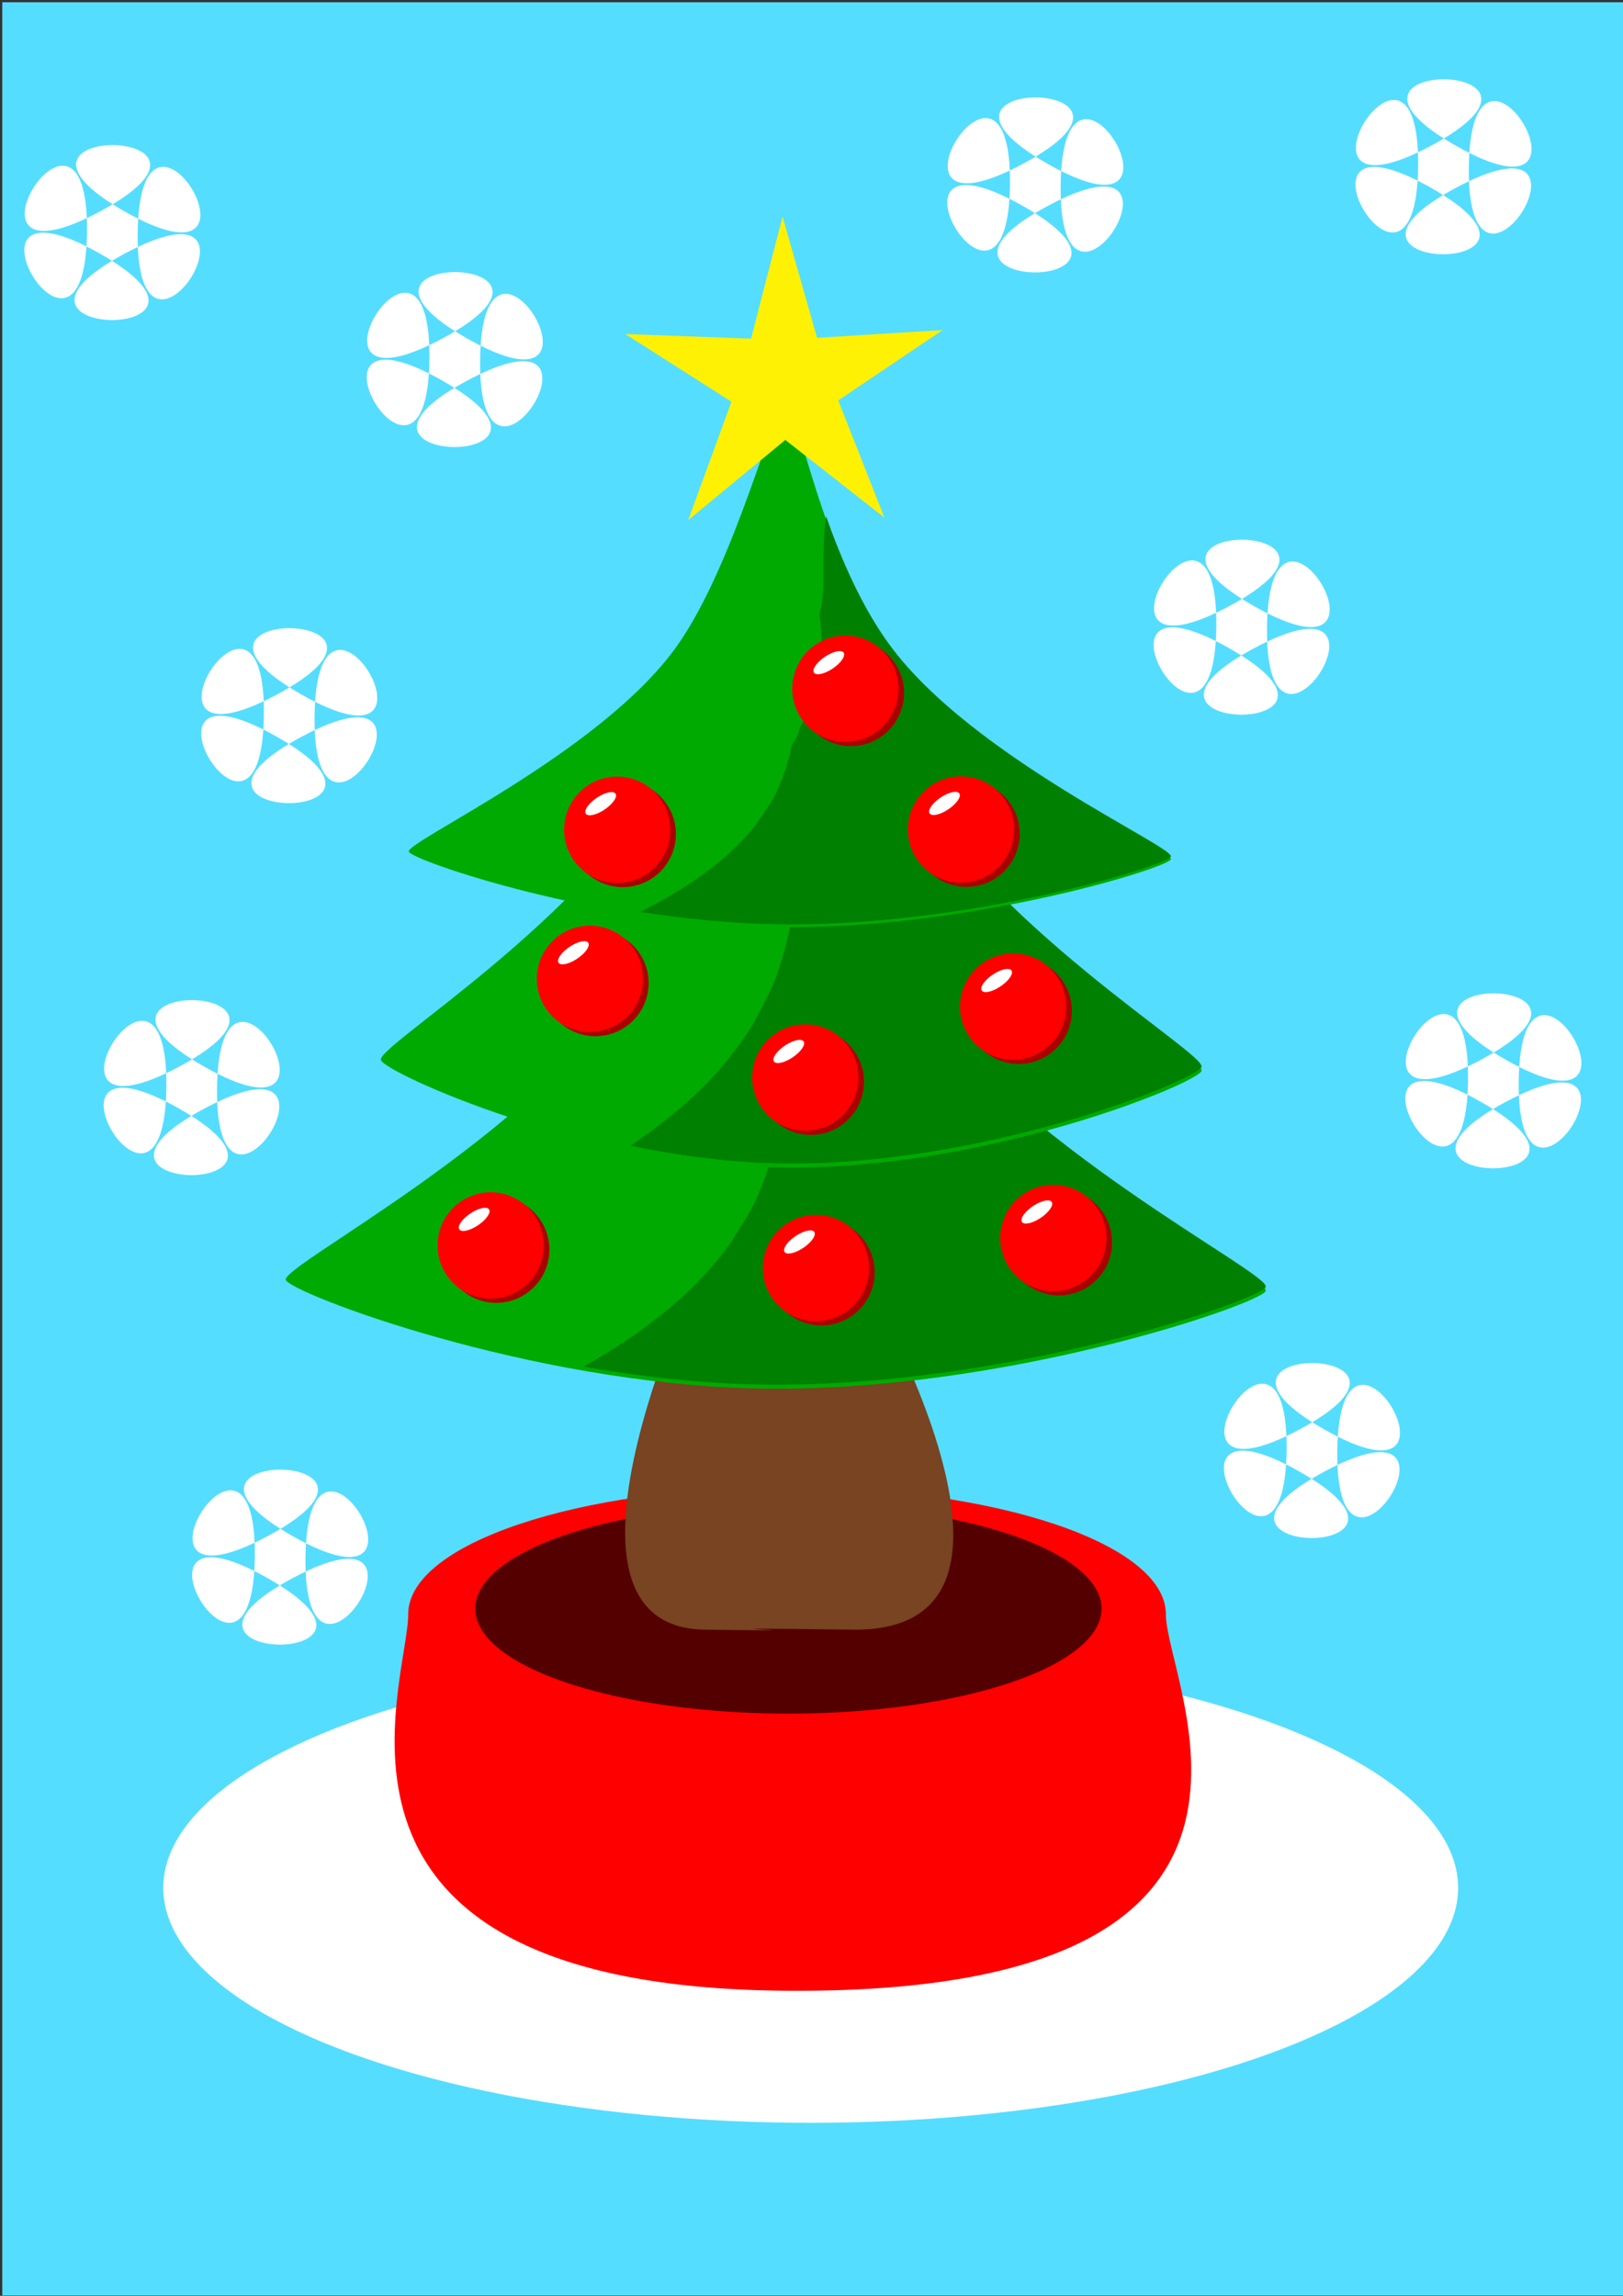
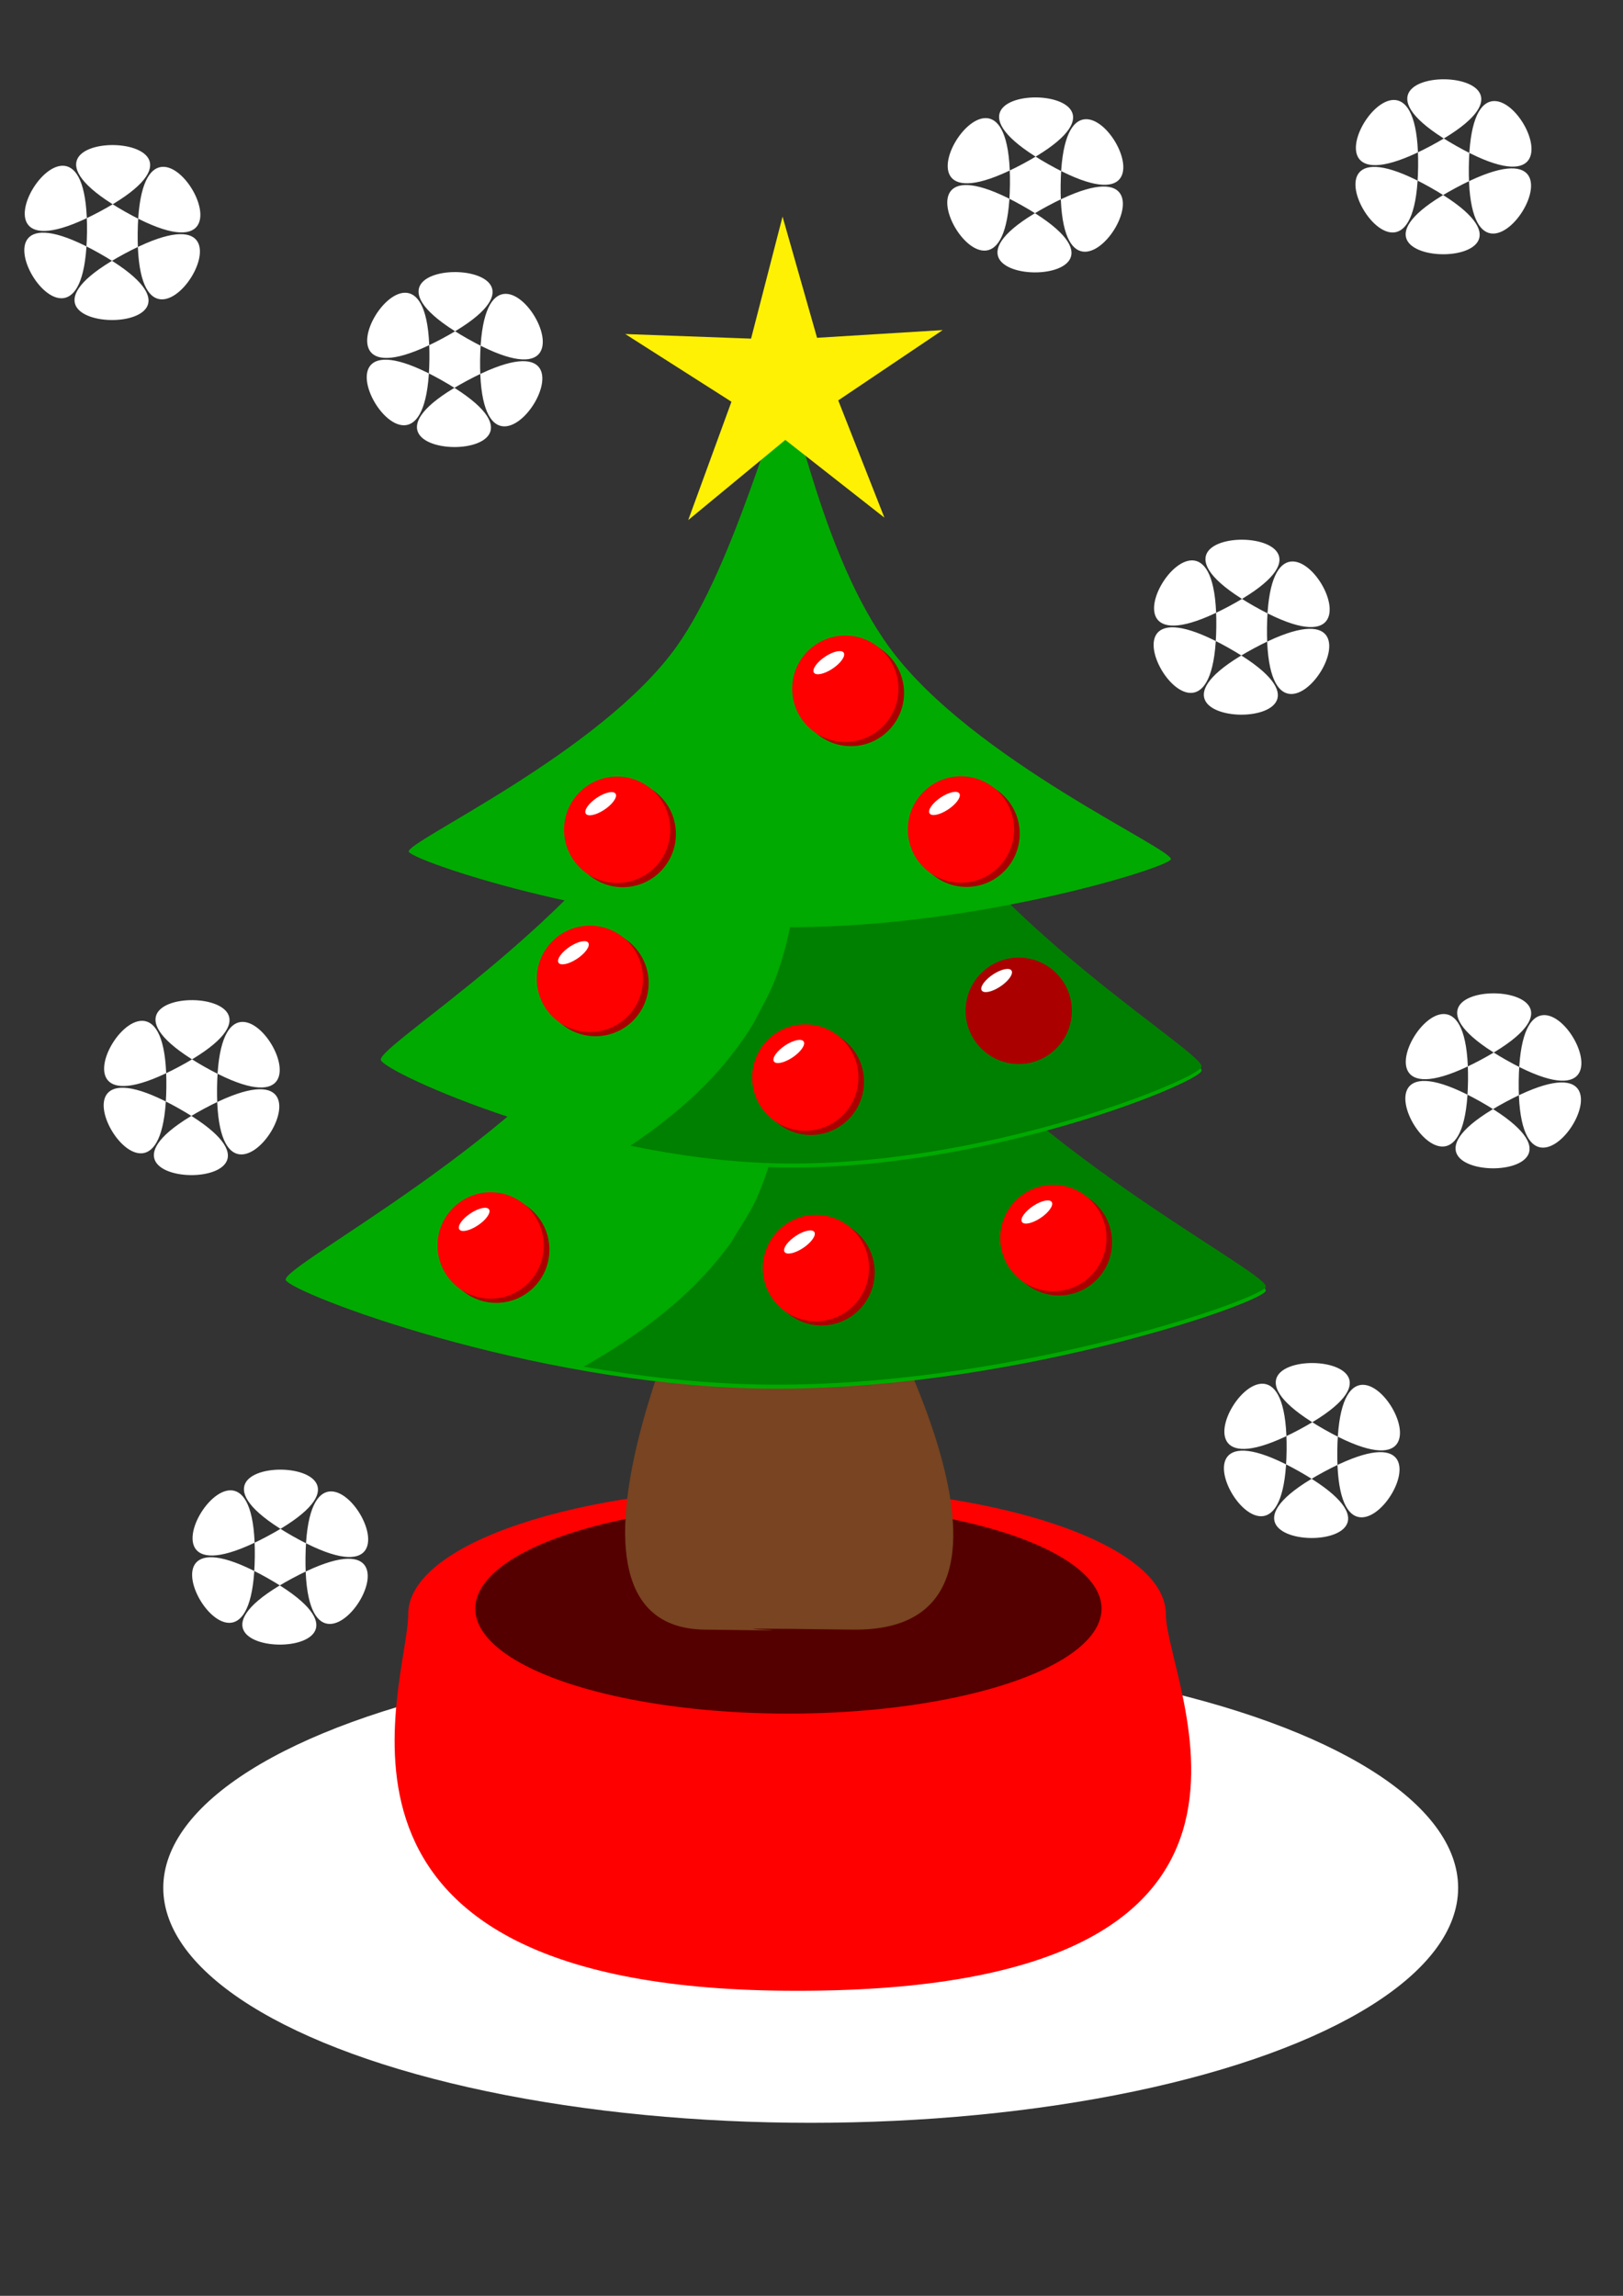
<svg xmlns="http://www.w3.org/2000/svg" xmlns:ns1="http://www.inkscape.org/namespaces/inkscape" xmlns:ns2="http://sodipodi.sourceforge.net/DTD/sodipodi-0.dtd" width="210mm" height="297mm" viewBox="0 0 210 297" version="1.1" id="svg1" ns1:version="1.3.2 (091e20e, 2023-11-25, custom)" ns2:docname="Ёлка.svg">
  <rect x="0" y="0" width="210" height="297" fill="#333333" stroke="none" />
  <ns2:namedview id="namedview1" pagecolor="#ffffff" bordercolor="#000000" borderopacity="0.25" ns1:showpageshadow="2" ns1:pageopacity="0.0" ns1:pagecheckerboard="0" ns1:deskcolor="#d1d1d1" ns1:document-units="mm" ns1:zoom="0.90172821" ns1:cx="383.15315" ns1:cy="424.18547" ns1:window-width="1920" ns1:window-height="1017" ns1:window-x="-8" ns1:window-y="-8" ns1:window-maximized="1" ns1:current-layer="layer1" />
  <defs id="defs1" />
  <g ns1:label="Слой 1" ns1:groupmode="layer" id="layer1">
    <g id="g49">
      <g id="g39" transform="matrix(1,0,0,1.001,0,-0.294)">
-         <rect style="fill:#55ddff;fill-opacity:1;stroke-width:0.328" id="rect38" width="209.794" height="296.352" x="0.293" y="0.587" />
        <ellipse style="fill:#ffffff;fill-opacity:1;stroke-width:0.375" id="path39" cx="104.897" cy="244.271" rx="83.771" ry="30.369" />
        <g id="g20">
          <g id="g19" transform="translate(4.341,-49.56)">
            <path id="path18" style="fill:#ff0000;stroke-width:0.304" d="m 146.51,258.473 c -1e-5,9.091 22.294,49.312 -49.379,48.656 -64.672,-0.592 -48.656,-39.565 -48.656,-48.656 -8e-6,-9.091 21.946,-16.46 49.018,-16.46 27.072,0 49.018,7.369 49.018,16.46 z" ns2:nodetypes="sssss" />
            <path id="ellipse18" style="fill:#550000;stroke-width:0.251" d="M 138.19,257.75 A 40.516,13.566 0 0 1 97.674,271.315 40.516,13.566 0 0 1 57.157,257.75 40.516,13.566 0 0 1 97.674,244.184 40.516,13.566 0 0 1 138.19,257.75 Z" />
          </g>
          <g id="g18">
            <path id="rect17" style="fill:#784421;stroke-width:0.265" d="m 91.162,162.789 h 19.173 c 0,0 29.273,48.504 0,48.113 -29.273,-0.391 3.95,0.333 -19.173,0 -23.123,-0.333 0,-48.113 0,-48.113 z" ns2:nodetypes="cczzc" />
            <g id="g17" transform="matrix(1.286,0,0,1.441,-31.05,6.671)">
              <path id="path16" style="fill:#00aa00;stroke-width:0.265" ns1:transform-center-x="0.015727858" ns1:transform-center-y="-0.22467732" transform="translate(19.896,57.157)" d="M 80.526,62.945 C 57.434,62.542 33.688,54.434 33.005,53.226 32.323,52.018 57.867,40.448 67.682,26.644 75.275,15.966 80.369,-5.077 81.756,-5.065 c 1.388,0.013 4.558,19.817 13.495,31.96 10.657,14.48 37.046,26.124 36.341,27.32 -0.705,1.195 -26.519,9.159 -51.066,8.731 z" ns2:nodetypes="sssssss" />
              <path id="path17" style="fill:#008000;stroke-width:0.265" ns1:transform-center-x="0.015727858" ns1:transform-center-y="-0.22467732" d="m 106.883,67.018 c -0.108,0.733 -0.169,1.472 -0.224,2.211 -0.06,0.847 -0.084,1.695 -0.099,2.544 -0.015,0.996 -0.017,1.992 -0.02,2.987 0.043,1.259 -0.055,2.507 -0.241,3.752 -0.081,0.415 -0.181,0.826 -0.275,1.238 0.031,0.216 0.067,0.431 0.095,0.647 0.116,0.929 0.162,1.864 0.193,2.8 0.08,1.103 -0.136,2.167 -0.475,3.209 -0.057,0.165 -0.114,0.33 -0.17,0.495 0.271,0.678 0.239,1.642 -0.304,2.804 -0.166,0.357 -0.358,0.699 -0.556,1.038 -0.037,0.246 -0.09,0.502 -0.167,0.77 -0.288,1 -0.683,1.957 -1.155,2.882 -0.07,0.277 -0.15,0.554 -0.253,0.83 -0.194,0.467 -0.456,0.888 -0.749,1.288 -0.459,2.173 -1.044,4.181 -2.21,6.529 -0.706,1.422 -1.73,2.663 -2.595,3.995 -3.455,4.246 -7.667,7.186 -12.38,9.83 -1.633,0.871 -1.345,0.716 -2.416,1.277 5.623,0.875 11.6,1.493 17.541,1.597 24.547,0.429 50.361,-7.535 51.066,-8.731 0.705,-1.195 -25.684,-12.84 -36.341,-27.319 -3.623,-4.922 -6.276,-11.071 -8.265,-16.672 z" />
            </g>
            <g id="g15" transform="matrix(1.077,0,0,1.425,-7.692,-19.991)">
              <path id="path14" style="fill:#00aa00;stroke-width:0.265" ns1:transform-center-x="0.015727858" ns1:transform-center-y="-0.22467732" transform="translate(19.896,57.157)" d="M 80.526,62.945 C 57.434,62.542 33.688,54.434 33.005,53.226 32.323,52.018 57.867,40.448 67.682,26.644 75.275,15.966 80.369,-5.077 81.756,-5.065 c 1.388,0.013 4.558,19.817 13.495,31.96 10.657,14.48 37.046,26.124 36.341,27.32 -0.705,1.195 -26.519,9.159 -51.066,8.731 z" ns2:nodetypes="sssssss" />
              <path id="path15" style="fill:#008000;stroke-width:0.265" ns1:transform-center-x="0.015727858" ns1:transform-center-y="-0.22467732" d="m 106.883,67.018 c -0.108,0.733 -0.169,1.472 -0.224,2.211 -0.06,0.847 -0.084,1.695 -0.099,2.544 -0.015,0.996 -0.017,1.992 -0.02,2.987 0.043,1.259 -0.055,2.507 -0.241,3.752 -0.081,0.415 -0.181,0.826 -0.275,1.238 0.031,0.216 0.067,0.431 0.095,0.647 0.116,0.929 0.162,1.864 0.193,2.8 0.08,1.103 -0.136,2.167 -0.475,3.209 -0.057,0.165 -0.114,0.33 -0.17,0.495 0.271,0.678 0.239,1.642 -0.304,2.804 -0.166,0.357 -0.358,0.699 -0.556,1.038 -0.037,0.246 -0.09,0.502 -0.167,0.77 -0.288,1 -0.683,1.957 -1.155,2.882 -0.07,0.277 -0.15,0.554 -0.253,0.83 -0.194,0.467 -0.456,0.888 -0.749,1.288 -0.459,2.173 -1.044,4.181 -2.21,6.529 -0.706,1.422 -1.73,2.663 -2.595,3.995 -3.455,4.246 -7.667,7.186 -12.38,9.83 -1.633,0.871 -1.345,0.716 -2.416,1.277 5.623,0.875 11.6,1.493 17.541,1.597 24.547,0.429 50.361,-7.535 51.066,-8.731 0.705,-1.195 -25.684,-12.84 -36.341,-27.319 -3.623,-4.922 -6.276,-11.071 -8.265,-16.672 z" />
            </g>
            <g id="g14">
              <path id="path1" style="fill:#00aa00;stroke-width:0.265" ns1:transform-center-x="0.015727858" ns1:transform-center-y="-0.22467732" transform="translate(19.896,57.157)" d="M 80.526,62.945 C 57.434,62.542 33.688,54.434 33.005,53.226 32.323,52.018 57.867,40.448 67.682,26.644 75.275,15.966 80.369,-5.077 81.756,-5.065 c 1.388,0.013 4.558,19.817 13.495,31.96 10.657,14.48 37.046,26.124 36.341,27.32 -0.705,1.195 -26.519,9.159 -51.066,8.731 z" ns2:nodetypes="sssssss" />
-               <path id="path2" style="fill:#008000;stroke-width:0.265" ns1:transform-center-x="0.015727858" ns1:transform-center-y="-0.22467732" d="m 106.883,67.018 c -0.108,0.733 -0.169,1.472 -0.224,2.211 -0.06,0.847 -0.084,1.695 -0.099,2.544 -0.015,0.996 -0.017,1.992 -0.02,2.987 0.043,1.259 -0.055,2.507 -0.241,3.752 -0.081,0.415 -0.181,0.826 -0.275,1.238 0.031,0.216 0.067,0.431 0.095,0.647 0.116,0.929 0.162,1.864 0.193,2.8 0.08,1.103 -0.136,2.167 -0.475,3.209 -0.057,0.165 -0.114,0.33 -0.17,0.495 0.271,0.678 0.239,1.642 -0.304,2.804 -0.166,0.357 -0.358,0.699 -0.556,1.038 -0.037,0.246 -0.09,0.502 -0.167,0.77 -0.288,1 -0.683,1.957 -1.155,2.882 -0.07,0.277 -0.15,0.554 -0.253,0.83 -0.194,0.467 -0.456,0.888 -0.749,1.288 -0.459,2.173 -1.044,4.181 -2.21,6.529 -0.706,1.422 -1.73,2.663 -2.595,3.995 -3.455,4.246 -7.667,7.186 -12.38,9.83 -1.633,0.871 -1.345,0.716 -2.416,1.277 5.623,0.875 11.6,1.493 17.541,1.597 24.547,0.429 50.361,-7.535 51.066,-8.731 0.705,-1.195 -25.684,-12.84 -36.341,-27.319 -3.623,-4.922 -6.276,-11.071 -8.265,-16.672 z" />
            </g>
          </g>
        </g>
        <g id="g22" transform="translate(63.341,-20.684)">
          <g id="g21">
            <circle style="fill:#aa0000;stroke-width:0.265" id="path20" cx="42.958" cy="185.399" r="6.873" />
            <circle style="fill:#ff0000;stroke-width:0.265" id="circle21" cx="42.235" cy="184.856" r="6.873" />
          </g>
          <ellipse style="fill:#ffffff;stroke-width:0.287" id="path21" cx="177.308" cy="133.729" rx="0.968" ry="2.294" transform="matrix(0.825,0.565,-0.794,0.608,0,0)" />
        </g>
        <g id="g24" transform="translate(37.622,-77.325)">
          <g id="g23">
            <circle style="fill:#aa0000;stroke-width:0.265" id="circle22" cx="42.958" cy="185.399" r="6.873" />
            <circle style="fill:#ff0000;stroke-width:0.265" id="circle23" cx="42.235" cy="184.856" r="6.873" />
          </g>
          <ellipse style="fill:#ffffff;stroke-width:0.287" id="ellipse23" cx="177.308" cy="133.729" rx="0.968" ry="2.294" transform="matrix(0.825,0.565,-0.794,0.608,0,0)" />
        </g>
        <g id="g26" transform="translate(88.855,-54.473)">
          <g id="g25">
            <circle style="fill:#aa0000;stroke-width:0.265" id="circle24" cx="42.958" cy="185.399" r="6.873" />
-             <circle style="fill:#ff0000;stroke-width:0.265" id="circle25" cx="42.235" cy="184.856" r="6.873" />
          </g>
          <ellipse style="fill:#ffffff;stroke-width:0.287" id="ellipse25" cx="177.308" cy="133.729" rx="0.968" ry="2.294" transform="matrix(0.825,0.565,-0.794,0.608,0,0)" />
        </g>
        <g id="g28" transform="translate(34.095,-58.062)">
          <g id="g27">
            <circle style="fill:#aa0000;stroke-width:0.265" id="circle26" cx="42.958" cy="185.399" r="6.873" />
            <circle style="fill:#ff0000;stroke-width:0.265" id="circle27" cx="42.235" cy="184.856" r="6.873" />
          </g>
          <ellipse style="fill:#ffffff;stroke-width:0.287" id="ellipse27" cx="177.308" cy="133.729" rx="0.968" ry="2.294" transform="matrix(0.825,0.565,-0.794,0.608,0,0)" />
        </g>
        <g id="g30" transform="translate(61.962,-45.304)">
          <g id="g29">
            <circle style="fill:#aa0000;stroke-width:0.265" id="circle28" cx="42.958" cy="185.399" r="6.873" />
            <circle style="fill:#ff0000;stroke-width:0.265" id="circle29" cx="42.235" cy="184.856" r="6.873" />
          </g>
          <ellipse style="fill:#ffffff;stroke-width:0.287" id="ellipse29" cx="177.308" cy="133.729" rx="0.968" ry="2.294" transform="matrix(0.825,0.565,-0.794,0.608,0,0)" />
        </g>
        <g id="g32" transform="translate(94.058,-24.559)">
          <g id="g31">
            <circle style="fill:#aa0000;stroke-width:0.265" id="circle30" cx="42.958" cy="185.399" r="6.873" />
            <circle style="fill:#ff0000;stroke-width:0.265" id="circle31" cx="42.235" cy="184.856" r="6.873" />
          </g>
          <ellipse style="fill:#ffffff;stroke-width:0.287" id="ellipse31" cx="177.308" cy="133.729" rx="0.968" ry="2.294" transform="matrix(0.825,0.565,-0.794,0.608,0,0)" />
        </g>
        <g id="g34" transform="translate(21.253,-23.604)">
          <g id="g33">
            <circle style="fill:#aa0000;stroke-width:0.265" id="circle32" cx="42.958" cy="185.399" r="6.873" />
            <circle style="fill:#ff0000;stroke-width:0.265" id="circle33" cx="42.235" cy="184.856" r="6.873" />
          </g>
          <ellipse style="fill:#ffffff;stroke-width:0.287" id="ellipse33" cx="177.308" cy="133.729" rx="0.968" ry="2.294" transform="matrix(0.825,0.565,-0.794,0.608,0,0)" />
        </g>
        <g id="g36" transform="translate(67.142,-95.551)">
          <g id="g35">
            <circle style="fill:#aa0000;stroke-width:0.265" id="circle34" cx="42.958" cy="185.399" r="6.873" />
            <circle style="fill:#ff0000;stroke-width:0.265" id="circle35" cx="42.235" cy="184.856" r="6.873" />
          </g>
          <ellipse style="fill:#ffffff;stroke-width:0.287" id="ellipse35" cx="177.308" cy="133.729" rx="0.968" ry="2.294" transform="matrix(0.825,0.565,-0.794,0.608,0,0)" />
        </g>
        <g id="g38" transform="translate(82.106,-77.359)">
          <g id="g37">
            <circle style="fill:#aa0000;stroke-width:0.265" id="circle36" cx="42.958" cy="185.399" r="6.873" />
            <circle style="fill:#ff0000;stroke-width:0.265" id="circle37" cx="42.235" cy="184.856" r="6.873" />
          </g>
          <ellipse style="fill:#ffffff;stroke-width:0.287" id="ellipse37" cx="177.308" cy="133.729" rx="0.968" ry="2.294" transform="matrix(0.825,0.565,-0.794,0.608,0,0)" />
        </g>
        <path ns2:type="star" style="fill:#fff103;fill-opacity:1;stroke-width:0.265" id="path38" ns1:flatsided="false" ns2:sides="5" ns2:cx="82.743889" ns2:cy="35.797005" ns2:r1="21.595648" ns2:r2="7.2641163" ns2:arg1="0.9300126" ns2:arg2="1.5583311" ns1:rounded="-8.6736174e-17" ns1:randomized="0" d="M 95.654,53.109 82.834,43.061 70.269,53.425 75.864,38.128 62.124,29.38 78.401,29.974 82.475,14.203 86.94,29.867 103.198,28.868 89.68,37.955 Z" ns1:transform-center-x="0.083184387" ns1:transform-center-y="-1.9829291" transform="translate(18.779,14.084)" />
      </g>
      <path ns2:type="star" style="fill:#ffffff;fill-opacity:1;stroke-width:0.265" id="path40" ns1:flatsided="false" ns2:sides="3" ns2:cx="25.820789" ns2:cy="18.485338" ns2:r1="25.822454" ns2:r2="25.822454" ns2:arg1="0.011363147" ns2:arg2="1.0585607" ns1:rounded="7.35" ns1:randomized="1.0469924e-14" d="M 51.642,18.779 C 49.485,208.562 203.912,-52.03 38.477,40.994 -126.958,134.017 175.935,137.459 12.656,40.7 -150.622,-56.059 -2.157,207.975 1.9792218e-6,18.192 2.157,-171.591 -152.271,89.001 13.165,-4.023 178.6,-97.047 -124.293,-100.488 38.985,-3.729 202.264,93.03 53.798,-171.004 51.642,18.779 Z" transform="matrix(0.127,0,0,0.121,11.256,27.847)" />
      <path ns2:type="star" style="fill:#ffffff;fill-opacity:1;stroke-width:0.265" id="path41" ns1:flatsided="false" ns2:sides="3" ns2:cx="25.820789" ns2:cy="18.485338" ns2:r1="25.822454" ns2:r2="25.822454" ns2:arg1="0.011363147" ns2:arg2="1.0585607" ns1:rounded="7.35" ns1:randomized="1.0469924e-14" d="M 51.642,18.779 C 49.485,208.562 203.912,-52.03 38.477,40.994 -126.958,134.017 175.935,137.459 12.656,40.7 -150.622,-56.059 -2.157,207.975 1.9792218e-6,18.192 2.157,-171.591 -152.271,89.001 13.165,-4.023 178.6,-97.047 -124.293,-100.488 38.985,-3.729 202.264,93.03 53.798,-171.004 51.642,18.779 Z" transform="matrix(0.127,0,0,0.121,32.969,199.203)" />
      <path ns2:type="star" style="fill:#ffffff;fill-opacity:1;stroke-width:0.265" id="path42" ns1:flatsided="false" ns2:sides="3" ns2:cx="25.820789" ns2:cy="18.485338" ns2:r1="25.822454" ns2:r2="25.822454" ns2:arg1="0.011363147" ns2:arg2="1.0585607" ns1:rounded="7.35" ns1:randomized="1.0469924e-14" d="M 51.642,18.779 C 49.485,208.562 203.912,-52.03 38.477,40.994 -126.958,134.017 175.935,137.459 12.656,40.7 -150.622,-56.059 -2.157,207.975 1.9792218e-6,18.192 2.157,-171.591 -152.271,89.001 13.165,-4.023 178.6,-97.047 -124.293,-100.488 38.985,-3.729 202.264,93.03 53.798,-171.004 51.642,18.779 Z" transform="matrix(0.127,0,0,0.121,130.677,21.685)" />
      <path ns2:type="star" style="fill:#ffffff;fill-opacity:1;stroke-width:0.265" id="path43" ns1:flatsided="false" ns2:sides="3" ns2:cx="25.820789" ns2:cy="18.485338" ns2:r1="25.822454" ns2:r2="25.822454" ns2:arg1="0.011363147" ns2:arg2="1.0585607" ns1:rounded="7.35" ns1:randomized="1.0469924e-14" d="M 51.642,18.779 C 49.485,208.562 203.912,-52.03 38.477,40.994 -126.958,134.017 175.935,137.459 12.656,40.7 -150.622,-56.059 -2.157,207.975 1.9792218e-6,18.192 2.157,-171.591 -152.271,89.001 13.165,-4.023 178.6,-97.047 -124.293,-100.488 38.985,-3.729 202.264,93.03 53.798,-171.004 51.642,18.779 Z" transform="matrix(0.127,0,0,0.121,166.474,185.412)" />
      <path ns2:type="star" style="fill:#ffffff;fill-opacity:1;stroke-width:0.265" id="path44" ns1:flatsided="false" ns2:sides="3" ns2:cx="25.820789" ns2:cy="18.485338" ns2:r1="25.822454" ns2:r2="25.822454" ns2:arg1="0.011363147" ns2:arg2="1.0585607" ns1:rounded="7.35" ns1:randomized="1.0469924e-14" d="M 51.642,18.779 C 49.485,208.562 203.912,-52.03 38.477,40.994 -126.958,134.017 175.935,137.459 12.656,40.7 -150.622,-56.059 -2.157,207.975 1.9792218e-6,18.192 2.157,-171.591 -152.271,89.001 13.165,-4.023 178.6,-97.047 -124.293,-100.488 38.985,-3.729 202.264,93.03 53.798,-171.004 51.642,18.779 Z" transform="matrix(0.127,0,0,0.121,21.525,138.465)" />
      <path ns2:type="star" style="fill:#ffffff;fill-opacity:1;stroke-width:0.265" id="path45" ns1:flatsided="false" ns2:sides="3" ns2:cx="25.820789" ns2:cy="18.485338" ns2:r1="25.822454" ns2:r2="25.822454" ns2:arg1="0.011363147" ns2:arg2="1.0585607" ns1:rounded="7.35" ns1:randomized="1.0469924e-14" d="M 51.642,18.779 C 49.485,208.562 203.912,-52.03 38.477,40.994 -126.958,134.017 175.935,137.459 12.656,40.7 -150.622,-56.059 -2.157,207.975 1.9792218e-6,18.192 2.157,-171.591 -152.271,89.001 13.165,-4.023 178.6,-97.047 -124.293,-100.488 38.985,-3.729 202.264,93.03 53.798,-171.004 51.642,18.779 Z" transform="matrix(0.127,0,0,0.121,157.378,78.901)" />
-       <path ns2:type="star" style="fill:#ffffff;fill-opacity:1;stroke-width:0.265" id="path46" ns1:flatsided="false" ns2:sides="3" ns2:cx="25.820789" ns2:cy="18.485338" ns2:r1="25.822454" ns2:r2="25.822454" ns2:arg1="0.011363147" ns2:arg2="1.0585607" ns1:rounded="7.35" ns1:randomized="1.0469924e-14" d="M 51.642,18.779 C 49.485,208.562 203.912,-52.03 38.477,40.994 -126.958,134.017 175.935,137.459 12.656,40.7 -150.622,-56.059 -2.157,207.975 1.9792218e-6,18.192 2.157,-171.591 -152.271,89.001 13.165,-4.023 178.6,-97.047 -124.293,-100.488 38.985,-3.729 202.264,93.03 53.798,-171.004 51.642,18.779 Z" transform="matrix(0.127,0,0,0.121,34.142,90.345)" />
      <path ns2:type="star" style="fill:#ffffff;fill-opacity:1;stroke-width:0.265" id="path47" ns1:flatsided="false" ns2:sides="3" ns2:cx="25.820789" ns2:cy="18.485338" ns2:r1="25.822454" ns2:r2="25.822454" ns2:arg1="0.011363147" ns2:arg2="1.0585607" ns1:rounded="7.35" ns1:randomized="1.0469924e-14" d="M 51.642,18.779 C 49.485,208.562 203.912,-52.03 38.477,40.994 -126.958,134.017 175.935,137.459 12.656,40.7 -150.622,-56.059 -2.157,207.975 1.9792218e-6,18.192 2.157,-171.591 -152.271,89.001 13.165,-4.023 178.6,-97.047 -124.293,-100.488 38.985,-3.729 202.264,93.03 53.798,-171.004 51.642,18.779 Z" transform="matrix(0.127,0,0,0.121,189.947,137.585)" />
      <path ns2:type="star" style="fill:#ffffff;fill-opacity:1;stroke-width:0.265" id="path48" ns1:flatsided="false" ns2:sides="3" ns2:cx="25.820789" ns2:cy="18.485338" ns2:r1="25.822454" ns2:r2="25.822454" ns2:arg1="0.011363147" ns2:arg2="1.0585607" ns1:rounded="7.35" ns1:randomized="1.0469924e-14" d="M 51.642,18.779 C 49.485,208.562 203.912,-52.03 38.477,40.994 -126.958,134.017 175.935,137.459 12.656,40.7 -150.622,-56.059 -2.157,207.975 1.9792218e-6,18.192 2.157,-171.591 -152.271,89.001 13.165,-4.023 178.6,-97.047 -124.293,-100.488 38.985,-3.729 202.264,93.03 53.798,-171.004 51.642,18.779 Z" transform="matrix(0.127,0,0,0.121,183.492,19.338)" />
      <path ns2:type="star" style="fill:#ffffff;fill-opacity:1;stroke-width:0.265" id="path49" ns1:flatsided="false" ns2:sides="3" ns2:cx="25.820789" ns2:cy="18.485338" ns2:r1="25.822454" ns2:r2="25.822454" ns2:arg1="0.011363147" ns2:arg2="1.0585607" ns1:rounded="7.35" ns1:randomized="1.0469924e-14" d="M 51.642,18.779 C 49.485,208.562 203.912,-52.03 38.477,40.994 -126.958,134.017 175.935,137.459 12.656,40.7 -150.622,-56.059 -2.157,207.975 1.9792218e-6,18.192 2.157,-171.591 -152.271,89.001 13.165,-4.023 178.6,-97.047 -124.293,-100.488 38.985,-3.729 202.264,93.03 53.798,-171.004 51.642,18.779 Z" transform="matrix(0.127,0,0,0.121,55.562,44.278)" />
    </g>
  </g>
</svg>